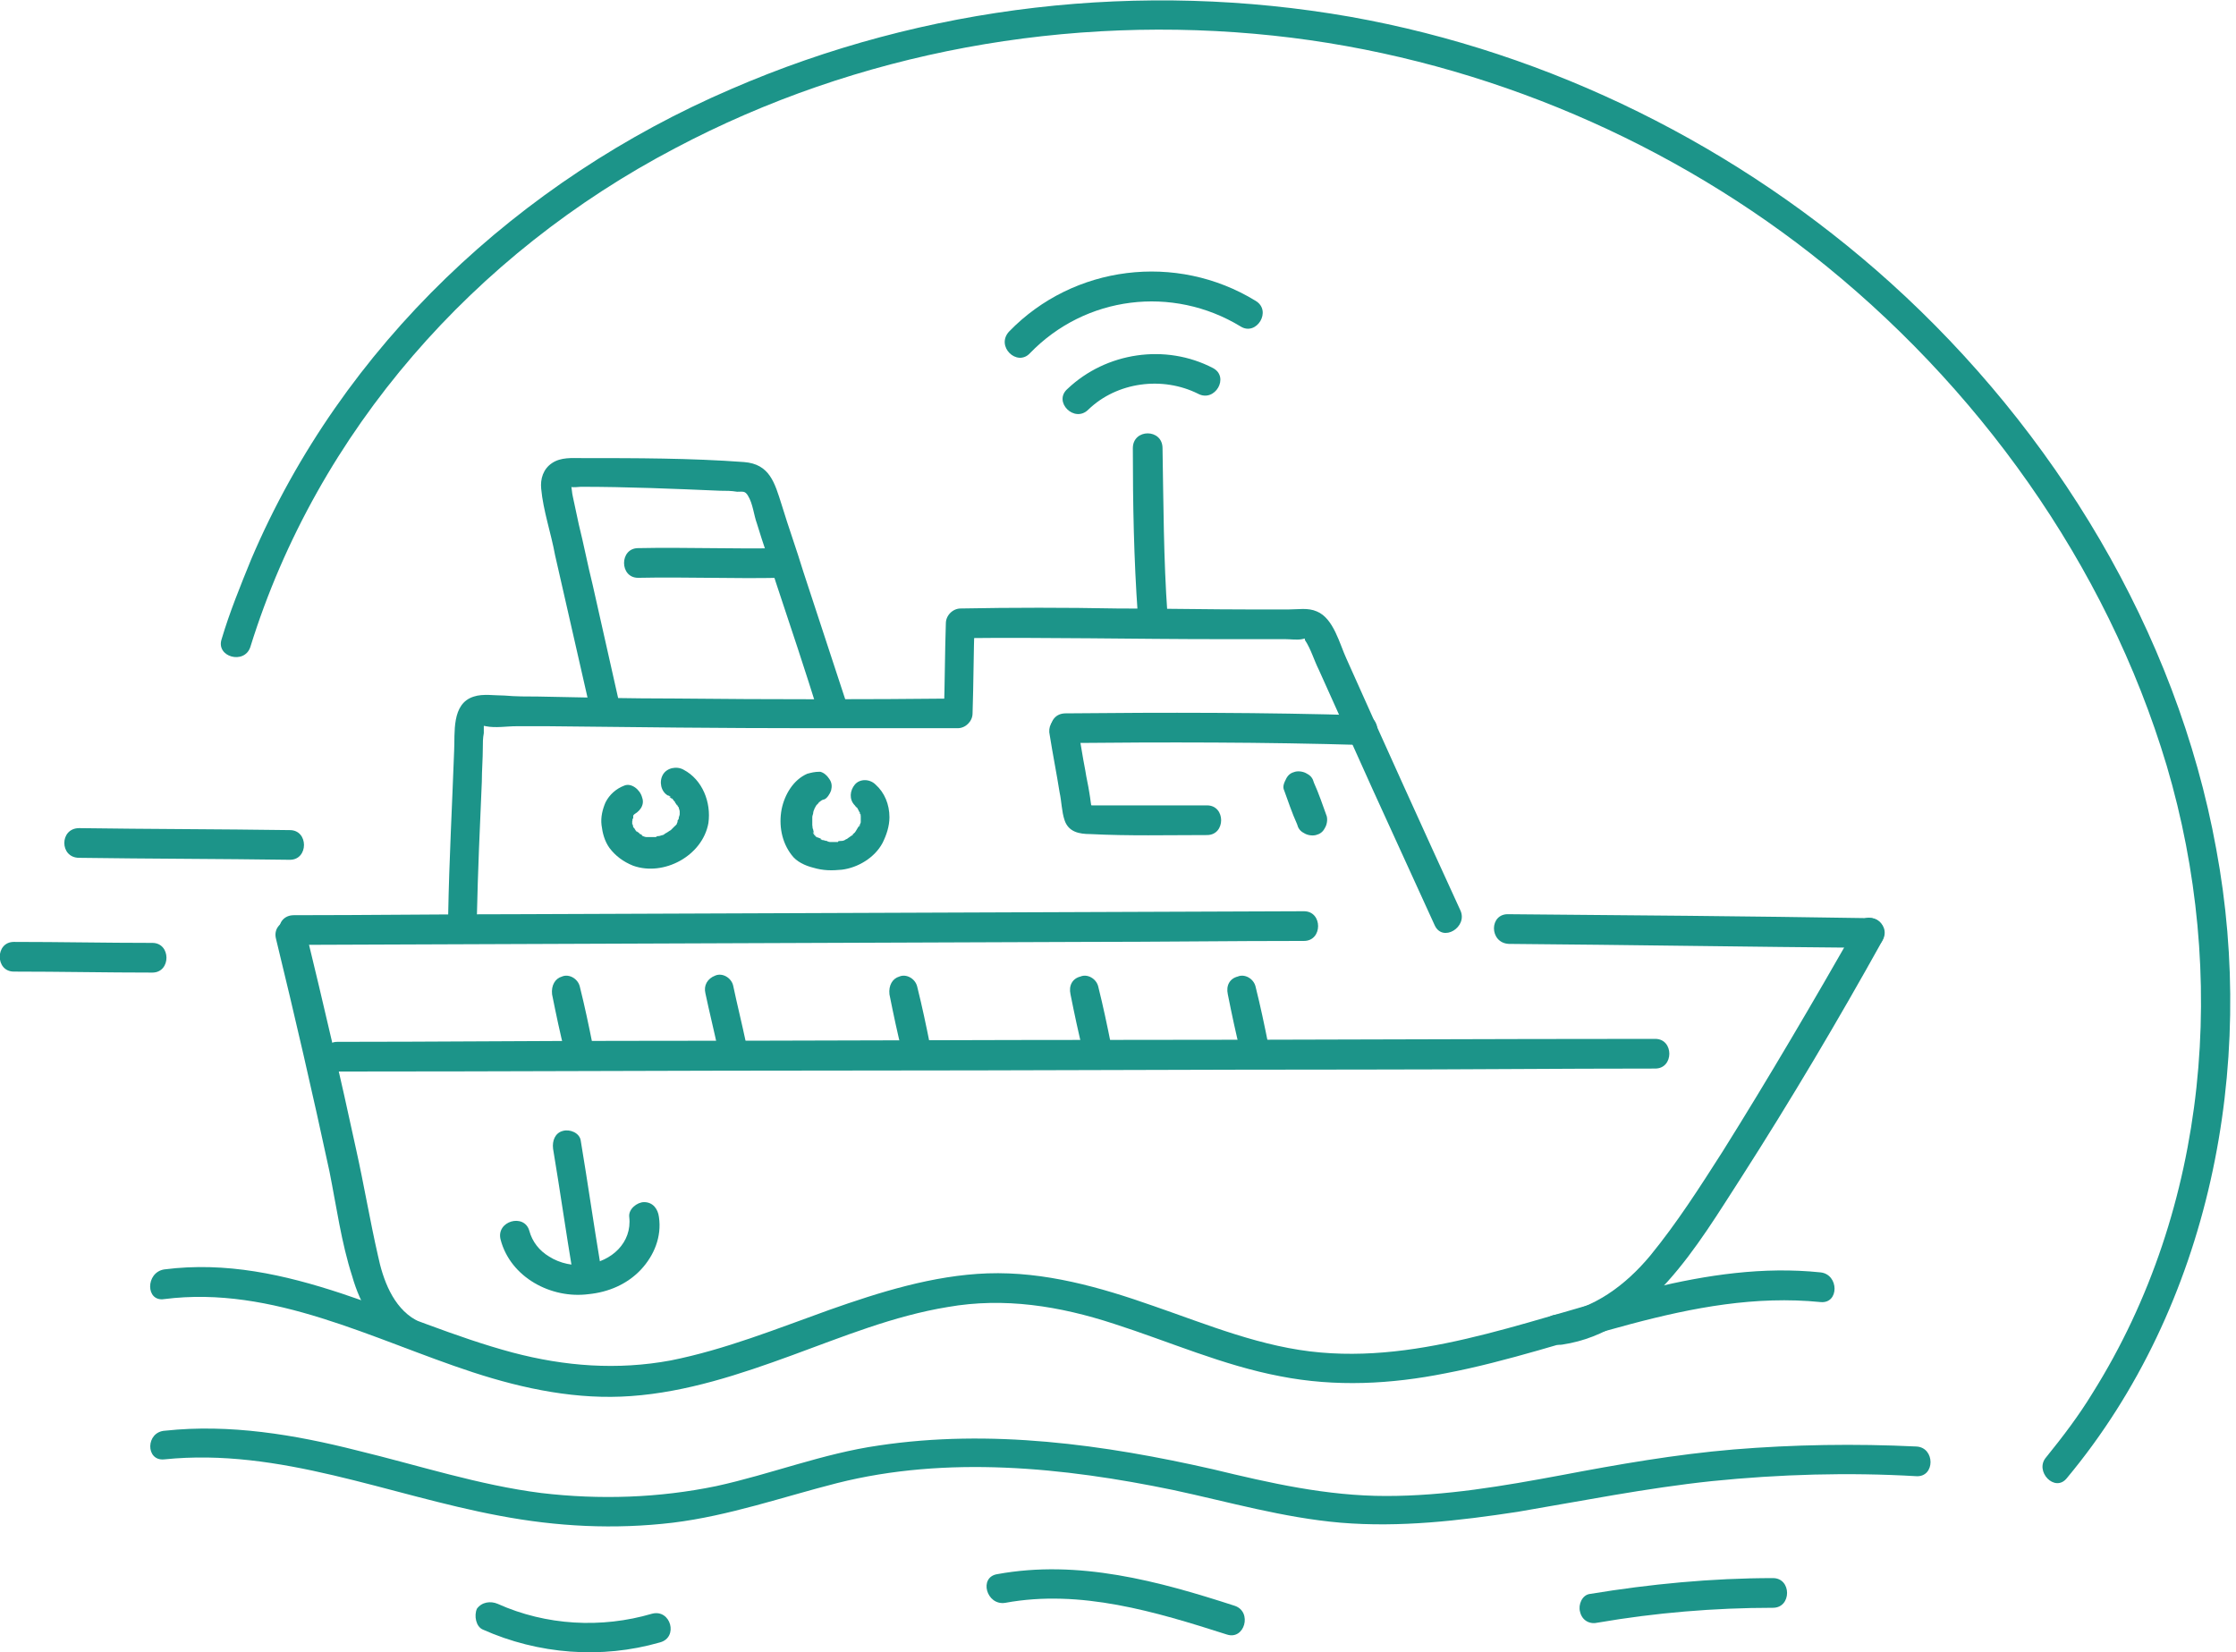
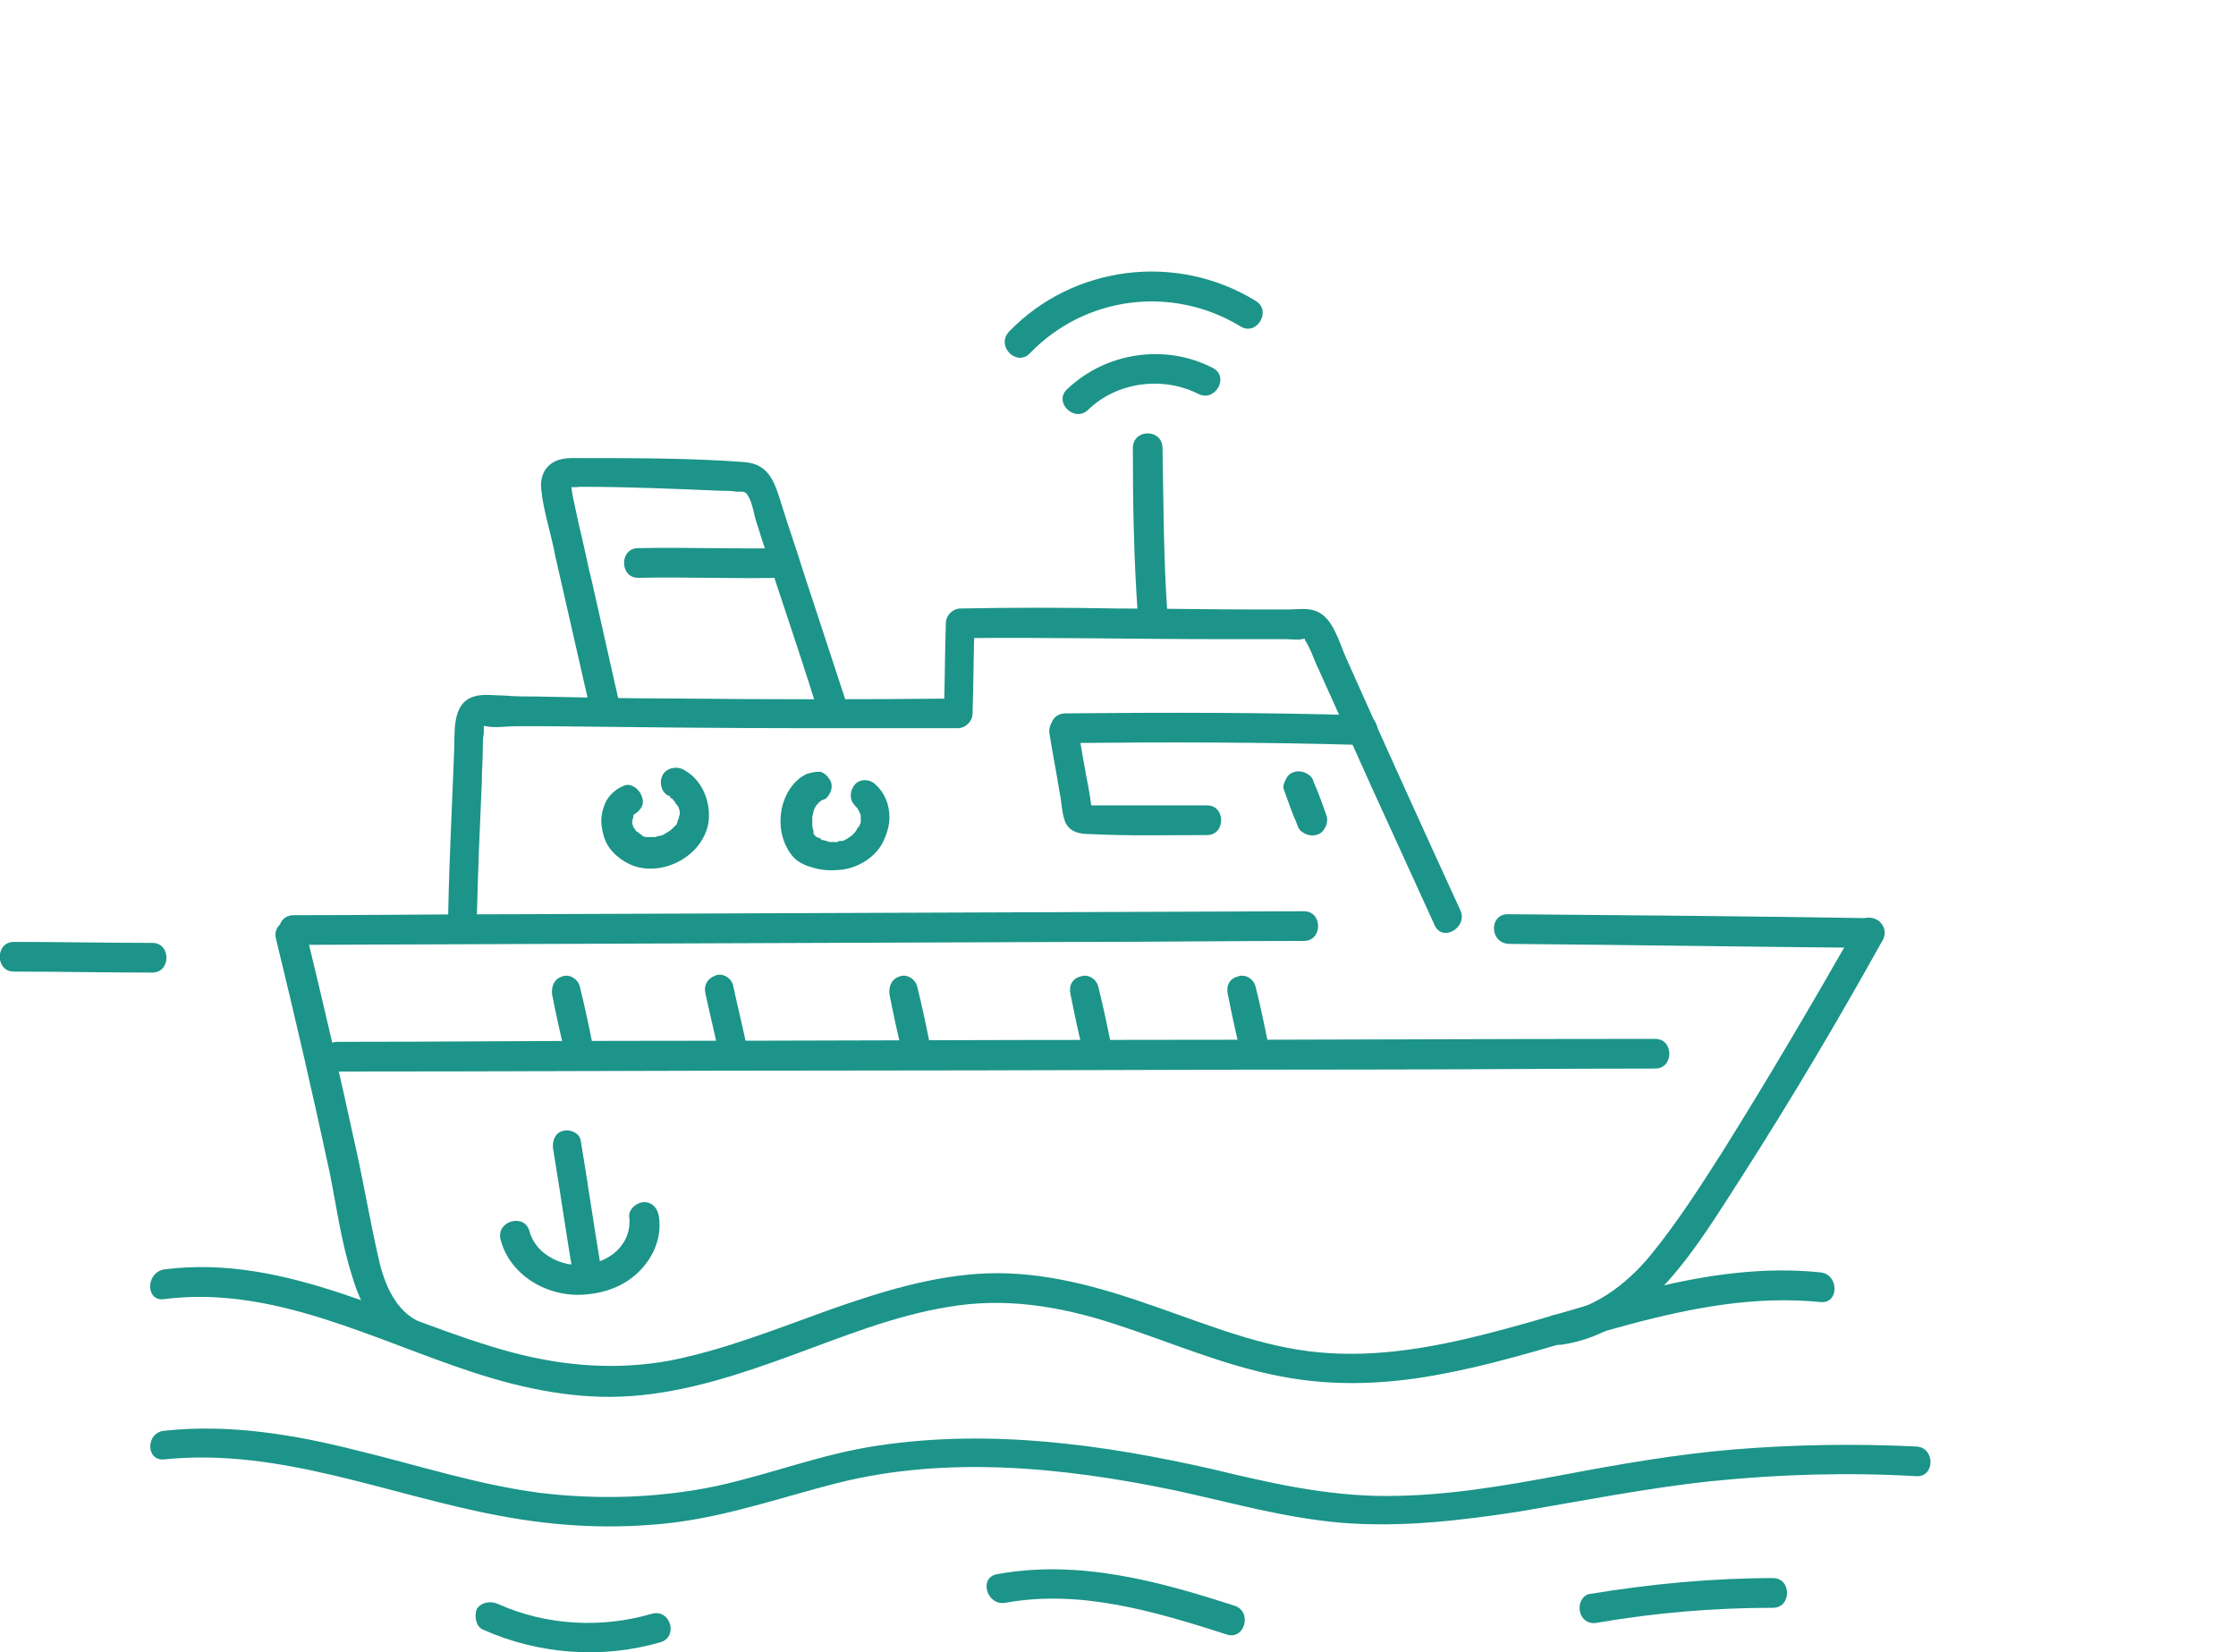
<svg xmlns="http://www.w3.org/2000/svg" fill="none" height="167" viewBox="0 0 226 167" width="226">
  <clipPath id="a">
    <path d="m0 0h225.4v167h-225.4z" />
  </clipPath>
  <g clip-path="url(#a)" fill="#1c9489">
-     <path d="m208.9 149.4c14.5-17.4 19.2-41.6 15.1-63.6-4-22-16.4-42.3-32.9-57.2-15.3-13.8-34.4-23.3-54.6-26.9-21.1-3.7-43-1.2-62.6 7.3-21.4 9.2-39.3 25.9-48.5 47.5-1.1 2.7-2.2 5.4-3 8.1-.6 1.8 2.3 2.6 2.9.8 6.8-21.9 22.7-39.8 42.9-50.4 18.5-9.8 39.8-13.6 60.5-11.4 19.7 2.1 38.8 9.9 54.4 22.1 16.7 13.1 29.8 31.3 35.9 51.7 6.2 21 4.3 44.6-7.5 63.4-1.4 2.3-3 4.4-4.7 6.5-1.2 1.4.9 3.6 2.1 2.1z" />
    <path d="m29.7 95.5c26.6-.1 53.1-.2 79.7-.3 7.5 0 14.9-.1 22.4-.1 1.9 0 1.9-3 0-3-26.6.1-53.1.2-79.7.3-7.5 0-14.9.1-22.4.1-2 0-2 3 0 3z" />
-     <path d="m167.3 105c-17.3 0-34.6.1-51.9.1s-34.6.1-51.9.1c-9.8 0-19.6.1-29.4.1-1.9 0-1.9 3 0 3 17.3 0 34.6-.1 51.9-.1s34.6-.1 51.9-.1c9.8 0 19.6-.1 29.4-.1 1.9 0 1.9-3 0-3z" />
+     <path d="m167.3 105c-17.3 0-34.6.1-51.9.1s-34.6.1-51.9.1c-9.8 0-19.6.1-29.4.1-1.9 0-1.9 3 0 3 17.3 0 34.6-.1 51.9-.1s34.6-.1 51.9-.1c9.8 0 19.6-.1 29.4-.1 1.9 0 1.9-3 0-3" />
    <path d="m27.9 94.9c1.9 7.8 3.7 15.6 5.4 23.5.7 3.5 1.2 7.2 2.3 10.6.8 2.8 2.3 5.5 4.9 7 1.7.9 3.2-1.6 1.5-2.6-2.3-1.3-3.3-4.1-3.8-6.5-.8-3.5-1.4-7.1-2.2-10.7-1.6-7.4-3.3-14.7-5.1-22.1-.6-1.9-3.5-1.1-3 .8z" />
    <path d="m157.9 135.9c8.7-1.3 13.7-10.1 18.1-16.9 5-7.8 9.8-15.9 14.3-24 .9-1.7-1.6-3.2-2.6-1.5-4.4 7.7-8.9 15.4-13.6 22.9-2.3 3.6-4.6 7.2-7.3 10.5-2.5 3-5.7 5.4-9.7 6-1.9.4-1.1 3.3.8 3z" />
    <path d="m152.5 95.4c12.2.1 24.3.3 36.5.4 1.9 0 1.9-3 0-3-12.2-.2-24.3-.3-36.5-.4-2-.1-2 2.9 0 3z" />
    <path d="m48.2 92.6c.1-4.5.3-9.1.5-13.6 0-1.1.1-2.3.1-3.4 0-.5 0-1 .1-1.5 0 0 0-.8 0-.9-.2.3-.1.1.2.2 1 .2 2.1 0 3.1 0h3.2c8.8.1 17.6.2 26.3.2h15.1c.8 0 1.5-.7 1.5-1.5.1-3 .1-6.1.2-9.1-.5.5-1 1-1.5 1.5 8.8-.1 17.6.1 26.3.1h6.6c.5 0 1.2.1 1.7 0s.2-.1.3.1c.6.9.9 2 1.4 3 1.8 4 3.6 8 5.4 12 2.1 4.6 4.2 9.2 6.3 13.8.8 1.8 3.4.2 2.6-1.5-3.9-8.5-7.7-16.9-11.5-25.4-.7-1.5-1.3-4.1-3-4.8-.9-.4-1.9-.2-2.9-.2-1.1 0-2.3 0-3.4 0-4.6 0-9.3-.1-13.9-.1-5.3-.1-10.5-.1-15.8 0-.8 0-1.5.7-1.5 1.5-.1 3-.1 6.1-.2 9.1l1.5-1.5c-9.5.1-19.1.1-28.6 0-4.6 0-9.3-.1-13.9-.2-1.1 0-2.3 0-3.4-.1-1 0-2.2-.2-3.1.1-2.3.7-1.9 3.7-2 5.5-.2 5.5-.5 11-.6 16.5-.1 2.1 2.9 2.1 2.9.2z" />
    <path d="m107.7 75.1c10-.1 20.1-.1 30.1.2 1.9 0 1.9-3 0-3-10-.3-20.1-.3-30.1-.2-2 0-2 3 0 3z" />
    <path d="m106.1 74.3c.3 1.9.7 3.9 1 5.8.2.9.2 1.9.5 2.8.4 1.2 1.5 1.4 2.6 1.4 3.9.2 7.8.1 11.8.1 1.9 0 1.9-3 0-3-2.1 0-4.2 0-6.3 0-1 0-2 0-3 0-.5 0-1 0-1.5 0-.3 0-.5 0-.8 0-.1 0-.7-.1-.5 0l.5.5c-.1-.2-.2-1.3-.3-1.8-.1-.7-.3-1.5-.4-2.2-.3-1.5-.5-3-.8-4.5-.1-.8-1.1-1.2-1.8-1-.8.3-1.2 1.1-1 1.9z" />
    <path d="m114.5 45.3c0 5.6.1 11.2.5 16.8.1 1.9 3.1 1.9 3 0-.4-5.6-.4-11.2-.5-16.8 0-2-3-2-3 0z" />
    <path d="m110 41.4c2.9-2.8 7.5-3.4 11.1-1.6 1.7.9 3.2-1.7 1.5-2.6-4.8-2.5-10.8-1.6-14.7 2.1-1.5 1.3.7 3.5 2.1 2.1z" />
    <path d="m104.1 35.7c5.6-5.8 14.4-6.9 21.3-2.7 1.6 1 3.2-1.6 1.5-2.6-8-4.9-18.4-3.6-24.9 3.1-1.4 1.5.8 3.6 2.1 2.2z" />
    <path d="m62.6 71.1c-.9-4-1.8-8-2.7-12-.5-2-.9-4.1-1.4-6.1-.2-.9-.4-1.9-.6-2.8-.1-.4-.1-.9-.2-1.2l-.1.1c-.2.2-.2.2.1.1.2.1.8 0 1 0 4.7 0 9.4.2 14.1.4.6 0 1.1 0 1.7.1.6 0 .8-.1 1.1.4.5.8.6 2 .9 2.8.6 2 1.3 3.9 1.9 5.9 1.5 4.5 3 9 4.4 13.5.6 1.8 3.5 1 2.9-.8-1.5-4.6-3-9.1-4.5-13.7-.7-2.3-1.5-4.5-2.2-6.8-.7-2.2-1.2-4.1-3.8-4.3-5.4-.4-10.9-.4-16.4-.4-1 0-2.1-.1-3 .5s-1.2 1.6-1.1 2.6c.2 2.2 1 4.5 1.4 6.7 1.2 5.3 2.4 10.5 3.6 15.8.4 1.9 3.3 1.1 2.9-.8z" />
    <path d="m64.5 58.4c4.8-.1 9.6.1 14.4 0 1.9 0 1.9-3 0-3-4.8.1-9.6-.1-14.4 0-1.9 0-1.9 3 0 3z" />
    <path d="m63.1 79.4c-.8.3-1.5.9-1.9 1.7-.3.7-.5 1.5-.4 2.3s.3 1.6.8 2.3c.6.8 1.4 1.4 2.4 1.8 3.1 1.1 7-1 7.6-4.3.3-2.1-.6-4.4-2.5-5.4-.7-.4-1.7-.2-2.1.5s-.2 1.7.5 2.1c.1 0 .3.1.3.2 0 0-.2-.2-.1 0 .1 0 .1.1.2.1s.2.3.3.3c0 0-.2-.3 0 0 0 .1.1.2.1.2l.2.3s-.1-.3 0-.1c0 .1 0 .1.1.2 0 .1.1.3.1.4 0-.3 0-.2 0-.1v.3.2c0 .2.1-.3 0-.1 0 .1-.1.3-.1.4s0 .1-.1.2c0 .1-.1.2 0 .1.1-.2 0 0 0 0 0 .1-.1.2-.1.3-.1.1-.2.2-.2.3 0 0 .2-.3 0-.1l-.1.1c-.1.1-.2.2-.2.2l-.1.1c-.1.1.3-.2 0 0-.2.1-.4.3-.7.4-.2.1.1-.1.1 0l-.2.1c-.1 0-.3.1-.4.1s-.2 0-.3.1c-.2.1.1 0 .1 0-.1 0-.1 0-.2 0s-.3 0-.4 0-.1 0-.2 0h-.1c-.1 0-.1 0 0 0h.1c-.1 0-.1 0-.1 0-.1 0-.1 0-.2 0s-.3-.1-.4-.1c-.2-.1.3.1.1 0 0 0-.1 0-.1-.1-.1 0-.1-.1-.2-.1l-.1-.1c-.1-.1-.1 0 .1.1-.1 0-.2-.2-.3-.3-.2-.2.1 0 0 .1l-.1-.1c-.1-.1-.1-.2-.2-.3-.1-.2.1.3 0 .1 0-.1 0-.1-.1-.2 0-.1-.1-.5-.1-.2 0-.1 0-.2 0-.2 0-.1 0-.1 0-.2 0-.2.1-.2 0 0 0-.1 0-.2.1-.3 0-.1 0-.1 0-.2v-.1c0-.1 0-.1-.1.2.1-.1.1-.2.2-.3.1-.2-.2.2-.1.1l.1-.1s-.3.2-.1.1c.1-.1.3-.2-.1 0 .7-.3 1.3-1 1-1.8-.2-.8-1.1-1.5-1.8-1.2z" />
    <path d="m81.6 78.2c-1.4.6-2.3 2.1-2.6 3.6-.3 1.6 0 3.3 1 4.6.5.7 1.4 1.1 2.2 1.3 1 .3 1.9.3 2.9.2 1.6-.2 3.3-1.2 4.1-2.7.4-.8.7-1.7.7-2.6 0-1.3-.5-2.5-1.4-3.3-.6-.6-1.6-.6-2.1 0s-.6 1.5 0 2.1c.1.1.1.2.2.2.2.2-.2-.3 0 0 .1.1.2.4.3.5 0-.1-.1-.1-.1-.2 0 .1 0 .1.1.2 0 .1 0 .2.1.2v.2c-.1-.4 0-.2 0 0v.5c0-.5 0-.1 0 .1 0 .1-.1.2-.1.3s0 .1-.1.2c.2-.5.1-.2 0-.1-.1.2-.2.3-.3.5-.2.3.3-.4 0 0-.1.2-.3.3-.4.4-.2.2.2-.2.1 0-.1 0-.1.1-.2.1-.1.1-.3.2-.4.3-.1 0-.2.1-.2.1.3-.2.2-.1 0 0s-.3.1-.5.1c-.1 0-.2 0-.2.1h.1c-.2 0-.3 0-.5 0s-.3 0-.5 0c-.1 0-.3-.1.1 0-.1 0-.2 0-.3-.1-.2 0-.3-.1-.5-.1-.1 0-.2-.1-.2-.1.3.1.2.1.1 0s-.3-.1-.4-.2c0 0-.1-.1-.2-.1.3.1.3.2.1.1l-.1-.1c-.1-.1 0-.2.1.1 0-.1-.1-.2-.2-.2 0-.1-.1-.1-.1-.2-.1-.1 0-.2.1.1 0-.1-.1-.3-.1-.4s-.1-.2-.1-.3 0-.1 0-.2c.1.5 0 .3 0 .1 0-.3 0-.5 0-.8 0-.1 0-.1 0-.2 0 .5 0 .2 0 .1 0-.2.1-.3.1-.5 0-.1.2-.6 0-.1.1-.1.1-.3.2-.4 0-.1.1-.1.1-.2.1-.1.3-.3 0 0 .1-.1.2-.2.3-.3l.1-.1c-.3.3-.2.1 0 0 .1-.1.3-.2.4-.2.3-.1.6-.6.7-.9.1-.4.1-.8-.2-1.2-.2-.3-.5-.6-.9-.7-.6 0-.9.1-1.3.2z" />
    <path d="m55.8 100.5c.4 2 .8 3.9 1.3 5.9.2.8 1.1 1.3 1.8 1 .8-.3 1.2-1 1-1.8-.4-2-.8-3.9-1.3-5.9-.2-.8-1.1-1.3-1.8-1-.7.2-1.1.9-1 1.8z" />
    <path d="m89.9 100.5c.4 2 .8 3.9 1.3 5.9.2.8 1.1 1.3 1.8 1 .8-.3 1.2-1 1-1.8-.4-2-.8-3.9-1.3-5.9-.2-.8-1.1-1.3-1.8-1-.7.2-1.1.9-1 1.8z" />
    <path d="m124.1 100.5c.4 2 .8 3.9 1.3 5.9.2.8 1.1 1.3 1.8 1 .8-.3 1.2-1 1-1.8-.4-2-.8-3.9-1.3-5.9-.2-.8-1.1-1.3-1.8-1-.8.2-1.2.9-1 1.8z" />
    <path d="m108.2 100.5c.4 2 .8 3.9 1.3 5.9.2.8 1.1 1.3 1.8 1 .8-.3 1.2-1 1-1.8-.4-2-.8-3.9-1.3-5.9-.2-.8-1.1-1.3-1.8-1-.8.2-1.2.9-1 1.8z" />
    <path d="m71.3 100.4c.4 1.9.9 3.9 1.3 5.8.2.8 1.1 1.3 1.8 1 .8-.3 1.2-1 1-1.8-.4-1.9-.9-3.9-1.3-5.8-.2-.8-1.1-1.3-1.8-1-.8.3-1.2 1-1 1.8z" />
    <path d="m16.6 131.3c11-1.4 21.1 4.1 31.2 7.4 5.2 1.7 10.6 2.8 16 2.4 5.6-.4 11-2.2 16.2-4.1s10.3-4 15.8-4.9c5.7-1 11.3-.1 16.8 1.7 5.6 1.8 11 4.2 16.8 5.3 5.6 1.1 11.2.8 16.7-.3 12.6-2.4 24.8-8.5 37.9-7.2 1.9.2 1.9-2.8 0-3-11.6-1.2-22.7 3.4-33.7 6.2-5.5 1.4-11.1 2.4-16.8 1.9-5.9-.5-11.4-2.8-16.9-4.7-5.4-1.9-11-3.5-16.8-3.3-5.5.2-10.9 1.9-16 3.7-5.3 1.9-10.5 4-16 5.1-5.4 1-10.7.6-16-.8-11.6-3.1-22.7-10-35.2-8.4-1.9.3-1.9 3.3 0 3z" />
    <path d="m16.6 147.5c11.7-1.2 22.6 3.6 33.9 5.7 5.8 1.1 11.6 1.4 17.5.7 5.7-.7 11.1-2.6 16.6-4 11.1-2.8 22.9-1.6 34 .7 5.6 1.2 11.1 2.8 16.9 3.3 6 .5 12-.2 17.9-1.1 6.5-1.1 13-2.4 19.6-3.1 6.9-.7 13.8-.9 20.7-.5 1.9.1 1.9-2.9 0-3-6.2-.3-12.4-.2-18.5.3-5.9.5-11.6 1.5-17.4 2.6-5.9 1.1-11.7 2.1-17.7 2.1s-11.7-1.3-17.5-2.7c-11-2.5-22.5-4.1-33.8-2.4-5.6.8-10.9 2.9-16.4 4.1-5.8 1.2-11.8 1.4-17.7.7-6.3-.8-12.4-2.8-18.6-4.3-6.3-1.6-12.9-2.7-19.4-2-2 .1-2 3.1-.1 2.9z" />
    <path d="m50.6 125.3c1 3.8 5.1 6 8.9 5.5 2-.2 3.9-1 5.3-2.5 1.3-1.4 2.1-3.3 1.8-5.3-.1-.8-.6-1.5-1.5-1.5-.7 0-1.6.7-1.5 1.5.3 2.6-1.8 4.5-4.3 4.8-1.3.2-2.7-.1-3.8-.8-1-.6-1.7-1.5-2-2.6-.5-1.8-3.4-1-2.9.9z" />
    <path d="m55.9 116.1c.7 4.2 1.3 8.4 2 12.6.1.8 1.1 1.2 1.8 1 .9-.2 1.2-1 1-1.8-.7-4.2-1.3-8.4-2-12.6-.1-.8-1.1-1.2-1.8-1-.8.2-1.1 1-1 1.8z" />
-     <path d="m8 86.7c7.1.1 14.2.1 21.3.2 1.9 0 1.9-3 0-3-7.1-.1-14.2-.1-21.3-.2-2 0-2 3 0 3z" />
    <path d="m1.4 98.2c4.7 0 9.3.1 14.0.1 1.9 0 1.9-3 0-3-4.7 0-9.3-.1-14-.1-1.9 0-1.9 3 0 3z" />
    <path d="m129.8 79.9c.4 1.1.8 2.3 1.3 3.4.1.4.3.7.7.9.3.2.8.3 1.2.2s.7-.3.9-.7c.2-.3.3-.8.2-1.2-.4-1.1-.8-2.3-1.3-3.4-.1-.4-.3-.7-.7-.9-.3-.2-.8-.3-1.2-.2s-.7.3-.9.7-.4.8-.2 1.2z" />
    <path d="m101.6 162c7.6-1.4 15.2.9 22.4 3.2 1.8.6 2.6-2.3.8-2.9-7.7-2.5-15.8-4.7-24-3.2-1.9.3-1.1 3.2.8 2.9z" />
    <path d="m161.5 164c5.8-1 11.8-1.5 17.7-1.5 1.9 0 1.9-3 0-3-6.2 0-12.4.6-18.5 1.6-.8.1-1.2 1.1-1 1.8.2.9 1 1.3 1.8 1.1z" />
    <path d="m48.8 164.7c5.6 2.5 12 3 17.9 1.3 1.9-.5 1.1-3.4-.8-2.9-5.1 1.5-10.7 1.2-15.6-1-.7-.3-1.6-.2-2.1.5-.3.7-.1 1.8.6 2.1z" />
  </g>
</svg>